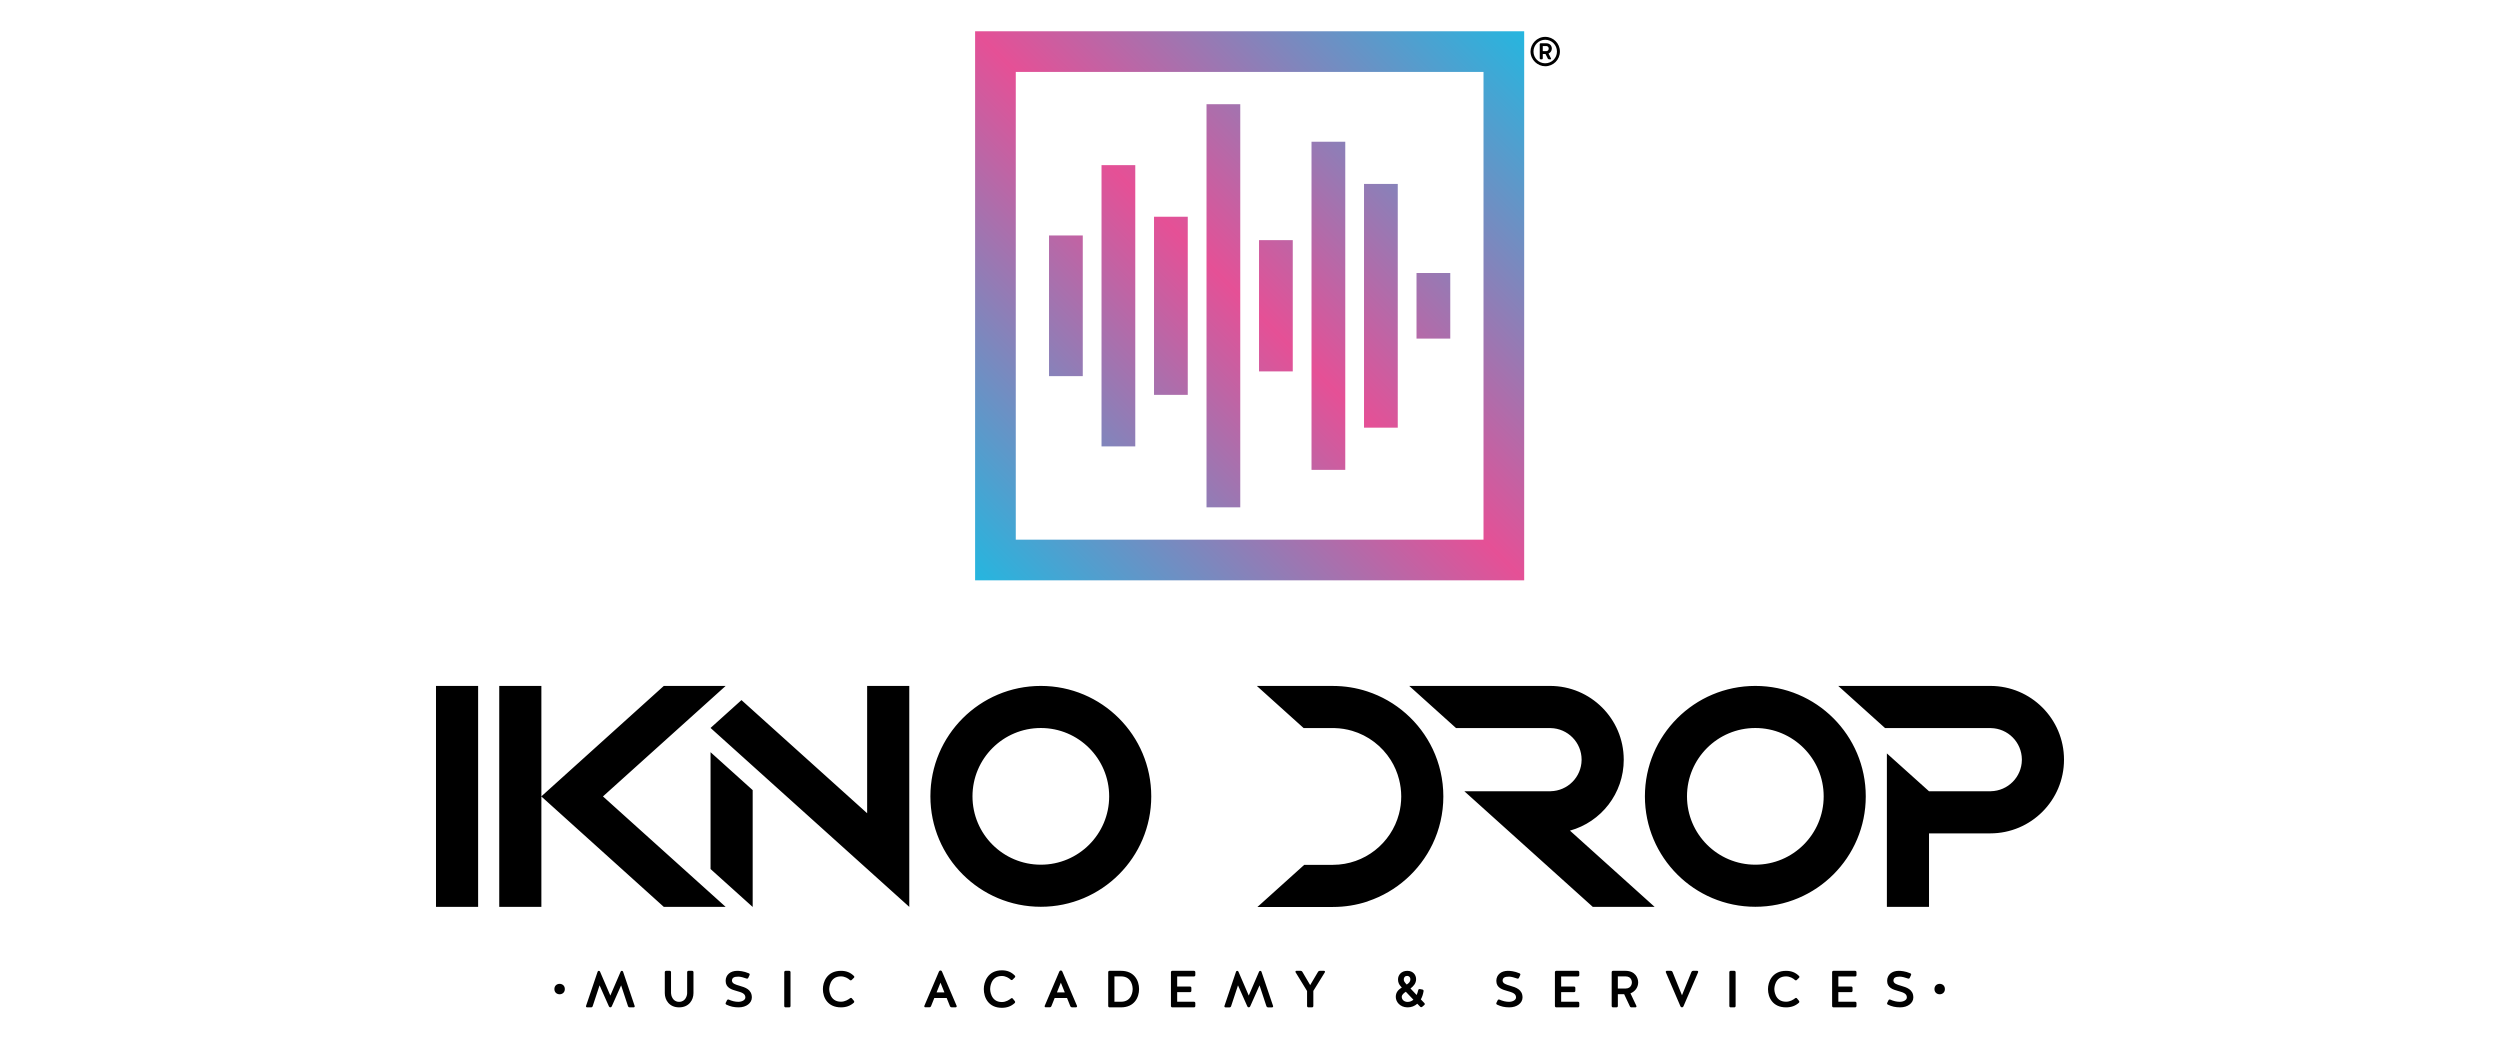
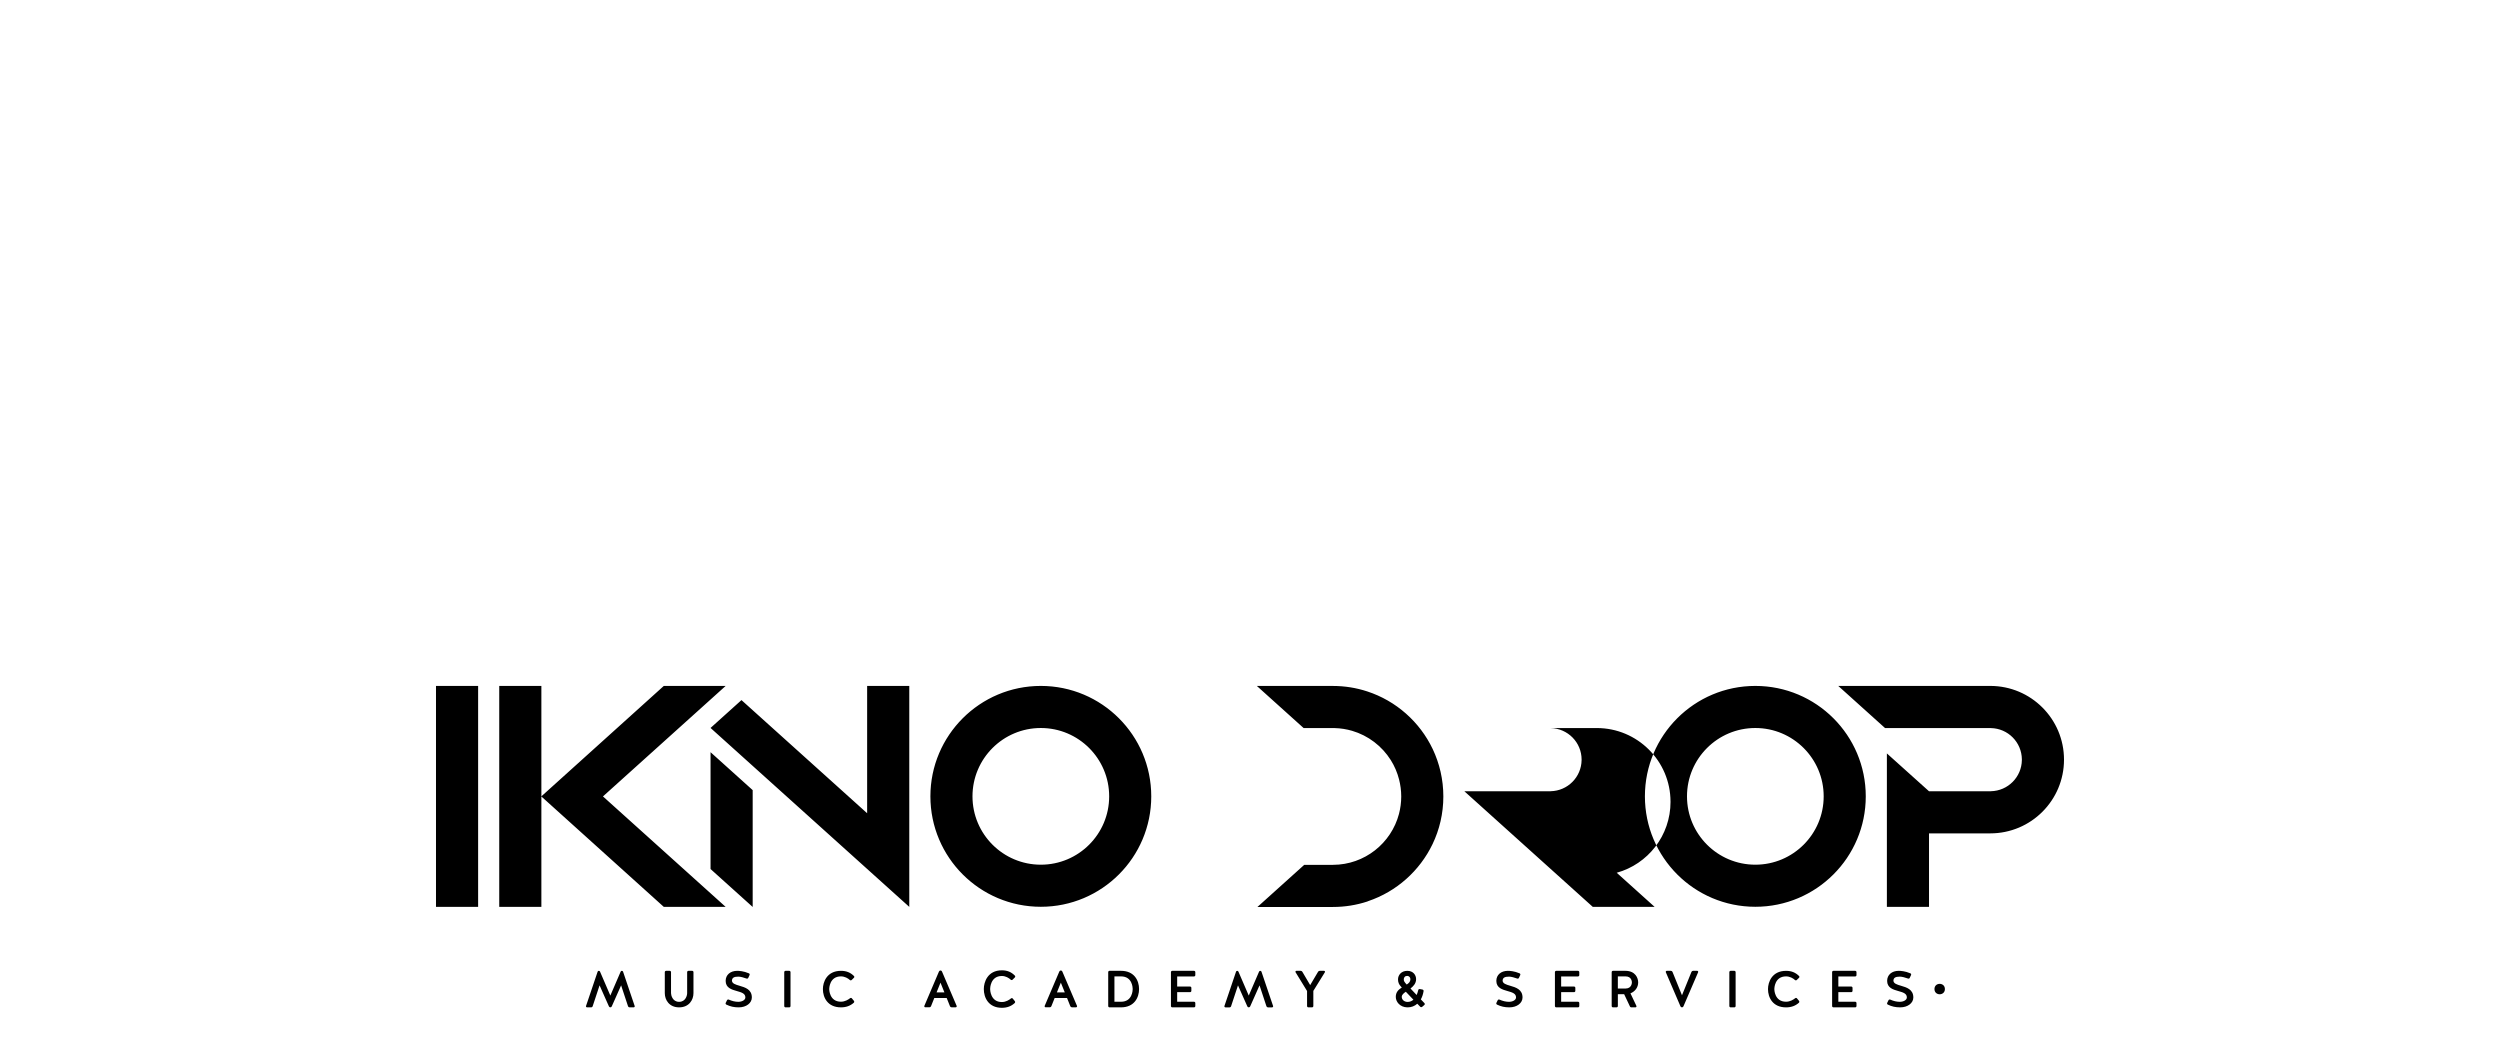
<svg xmlns="http://www.w3.org/2000/svg" version="1.1" id="Layer_1" x="0px" y="0px" viewBox="0 0 320 133" enable-background="new 0 0 320 133" xml:space="preserve">
  <g id="_x30_4_IKNO">
    <g id="Trademark_7_">
-       <path d="M199.669,6.599c0,1.041-0.84,1.881-1.881,1.881c-0.959,0-1.881-0.803-1.881-1.896c0-0.959,0.818-1.866,1.881-1.866    C198.828,4.718,199.669,5.558,199.669,6.599z M199.29,6.599c0-0.833-0.669-1.51-1.502-1.51s-1.502,0.677-1.502,1.51    s0.669,1.502,1.502,1.502C198.62,8.101,199.29,7.432,199.29,6.599z M197.475,7.484c0,0.059-0.052,0.112-0.112,0.112H197.2    c-0.059,0-0.112-0.052-0.112-0.112V5.647c0-0.059,0.052-0.112,0.112-0.112h0.684c0.58,0,0.751,0.402,0.751,0.684    c0,0.29-0.186,0.528-0.424,0.632l0.327,0.647c0.022,0.045-0.007,0.097-0.059,0.097h-0.193c-0.067,0-0.134-0.037-0.164-0.097    l-0.297-0.587h-0.349v0.573H197.475z M198.234,6.22c0-0.112-0.052-0.327-0.335-0.327h-0.424v0.654h0.439    C198.182,6.54,198.234,6.324,198.234,6.22z" />
-     </g>
+       </g>
    <g id="Music_Academy__x26__Services_6_">
      <g id="Music_Academy__x26__Services_8_">
        <path id="Music_Academy__x26__Services_9_" d="M81.237,128.763c0.015,0.035,0.011,0.079-0.013,0.116     c-0.025,0.039-0.07,0.063-0.116,0.063h-0.525c-0.085,0-0.163-0.054-0.193-0.134l-0.887-2.684l-1.2,2.7     c-0.031,0.071-0.101,0.117-0.179,0.117s-0.148-0.046-0.179-0.117l-1.2-2.7l-0.886,2.681c-0.031,0.083-0.109,0.136-0.194,0.136     H75.14c-0.046,0-0.091-0.024-0.116-0.063c-0.024-0.037-0.028-0.081-0.01-0.122l1.483-4.382c0.023-0.067,0.081-0.11,0.148-0.11     c0.074,0,0.139,0.044,0.161,0.11l1.318,3.058l1.32-3.063c0.02-0.06,0.083-0.105,0.153-0.105c0.072,0,0.132,0.042,0.155,0.11     L81.237,128.763z M88.6,124.266h-0.48c-0.089,0-0.165,0.075-0.165,0.164v2.691c0,0.289-0.189,1.114-1.029,1.114     c-0.86,0-1.035-0.879-1.035-1.114v-2.691c0-0.089-0.076-0.164-0.165-0.164h-0.467c-0.089,0-0.165,0.075-0.165,0.164v2.691     c0,0.877,0.573,1.821,1.832,1.821c1.263,0,1.838-0.944,1.838-1.821v-2.691C88.765,124.341,88.689,124.266,88.6,124.266z      M94.661,126.178c-0.522-0.153-0.973-0.286-0.973-0.671c0.025-0.355,0.264-0.499,0.828-0.499c0.256,0,0.72,0.125,1.047,0.248     c0.086,0.031,0.184-0.012,0.214-0.092l0.17-0.364c0.017-0.043,0.016-0.091-0.003-0.132c-0.017-0.039-0.049-0.068-0.085-0.081     c-0.664-0.29-1.265-0.321-1.493-0.321c-0.886,0-1.482,0.517-1.482,1.286c0,0.899,0.766,1.114,1.442,1.305     c0.58,0.163,1.081,0.304,1.081,0.811c0,0.353-0.457,0.564-0.899,0.564c-0.401,0-0.801-0.093-1.229-0.286     c-0.086-0.032-0.179,0.003-0.22,0.084l-0.17,0.343c-0.034,0.077-0.002,0.171,0.078,0.215c0.523,0.251,0.985,0.354,1.593,0.354     c0.956,0,1.676-0.545,1.676-1.267C96.237,126.64,95.363,126.383,94.661,126.178z M101.021,124.266h-0.473     c-0.089,0-0.165,0.076-0.165,0.165v4.346c0,0.089,0.075,0.165,0.165,0.165h0.473c0.089,0,0.165-0.076,0.165-0.165v-4.346     C101.186,124.341,101.111,124.266,101.021,124.266z M107.644,124.976c0.479,0,0.91,0.248,1.133,0.461     c0.062,0.061,0.159,0.065,0.226,0.01l0.292-0.284c0.034-0.028,0.055-0.07,0.057-0.115c0.002-0.044-0.015-0.088-0.046-0.118     c-0.451-0.453-0.979-0.664-1.663-0.664c-1.825,0-2.312,1.468-2.312,2.335c0,1.08,0.606,2.341,2.312,2.341     c0.658,0,1.195-0.193,1.643-0.594c0.064-0.062,0.072-0.163,0.018-0.237l-0.264-0.319c-0.025-0.034-0.062-0.056-0.103-0.062     c-0.043-0.005-0.089,0.008-0.124,0.036c-0.21,0.169-0.641,0.452-1.171,0.452c-1.485,0-1.502-1.552-1.502-1.618     C106.142,126.534,106.159,124.976,107.644,124.976z M122.45,128.75c0.018,0.042,0.014,0.089-0.011,0.126     c-0.024,0.037-0.065,0.059-0.11,0.059h-0.532c-0.086,0-0.162-0.05-0.198-0.131l-0.425-1.063h-1.582l-0.424,1.06     c-0.037,0.083-0.113,0.133-0.199,0.133h-0.532c-0.045,0-0.086-0.022-0.11-0.059s-0.028-0.084-0.01-0.126l1.875-4.404     c0.041-0.081,0.11-0.125,0.192-0.125c0.083,0,0.158,0.051,0.187,0.128L122.45,128.75z M120.383,125.779l-0.503,1.25h1.006     L120.383,125.779z M128.239,124.926c0.478,0,0.909,0.255,1.133,0.473c0.062,0.063,0.16,0.067,0.228,0.01l0.292-0.291     c0.034-0.029,0.055-0.071,0.057-0.117c0.002-0.045-0.015-0.088-0.045-0.119c-0.451-0.466-0.979-0.682-1.664-0.682     c-1.825,0-2.312,1.506-2.312,2.396c0,1.108,0.605,2.403,2.312,2.403c0.659,0,1.196-0.199,1.643-0.61     c0.063-0.063,0.072-0.164,0.018-0.239l-0.264-0.328c-0.025-0.035-0.062-0.057-0.103-0.063c-0.044-0.004-0.089,0.008-0.124,0.037     c-0.21,0.173-0.641,0.465-1.17,0.465c-1.485,0-1.502-1.597-1.502-1.664C126.736,126.529,126.753,124.926,128.239,124.926z      M137.855,128.75c0.018,0.042,0.014,0.089-0.01,0.126s-0.066,0.059-0.11,0.059h-0.532c-0.086,0-0.162-0.05-0.198-0.131     l-0.425-1.063h-1.582l-0.424,1.06c-0.037,0.083-0.113,0.133-0.199,0.133h-0.532c-0.044,0-0.086-0.022-0.11-0.059     c-0.025-0.037-0.028-0.084-0.011-0.126l1.875-4.404c0.041-0.081,0.11-0.125,0.192-0.125c0.083,0,0.158,0.051,0.186,0.128     L137.855,128.75z M135.789,125.779l-0.503,1.25h1.007L135.789,125.779z M145.8,126.597c0,1.082-0.606,2.344-2.312,2.344h-1.472     c-0.089,0-0.165-0.076-0.165-0.165v-4.346c0-0.089,0.076-0.165,0.165-0.165h1.472C145.195,124.266,145.8,125.522,145.8,126.597z      M143.488,124.978h-0.841v3.245h0.841c1.454,0,1.496-1.459,1.496-1.626C144.984,126.431,144.942,124.978,143.488,124.978z      M152.835,124.266h-2.789c-0.089,0-0.165,0.076-0.165,0.165v4.346c0,0.089,0.076,0.165,0.165,0.165h2.789     c0.089,0,0.165-0.076,0.165-0.165v-0.389c0-0.089-0.076-0.165-0.165-0.165h-2.157v-1.227h1.651c0.089,0,0.165-0.075,0.165-0.165     v-0.389c0-0.089-0.076-0.165-0.165-0.165h-1.651v-1.292h2.157c0.089,0,0.165-0.076,0.165-0.165v-0.389     C153,124.341,152.925,124.266,152.835,124.266z M161.468,124.376c-0.023-0.068-0.082-0.11-0.155-0.11     c-0.069,0-0.133,0.045-0.153,0.105l-1.32,3.063l-1.318-3.058c-0.022-0.066-0.087-0.11-0.161-0.11     c-0.067,0-0.126,0.043-0.148,0.11l-1.483,4.382c-0.017,0.04-0.013,0.085,0.011,0.122c0.025,0.039,0.07,0.063,0.116,0.063h0.525     c0.085,0,0.163-0.054,0.194-0.136l0.886-2.681l1.2,2.7c0.031,0.071,0.101,0.117,0.179,0.117s0.148-0.046,0.179-0.117l1.2-2.7     l0.887,2.684c0.03,0.08,0.108,0.134,0.193,0.134h0.525c0.046,0,0.091-0.024,0.116-0.063c0.024-0.037,0.028-0.081,0.013-0.116     L161.468,124.376z M169.48,124.266h-0.558c-0.083,0-0.162,0.044-0.207,0.117l-1.012,1.711l-1.007-1.713     c-0.045-0.072-0.124-0.116-0.207-0.116h-0.551c-0.046,0-0.088,0.025-0.109,0.064c-0.021,0.04-0.018,0.087,0.006,0.123     l1.469,2.397v1.927c0,0.089,0.076,0.165,0.165,0.165h0.473c0.089,0,0.165-0.076,0.165-0.165v-1.94l1.474-2.382     c0.025-0.038,0.028-0.084,0.006-0.124C169.566,124.292,169.524,124.266,169.48,124.266z M182.329,128.402     c0.031,0.036,0.046,0.081,0.042,0.127c-0.004,0.043-0.024,0.083-0.057,0.11l-0.285,0.241c-0.082,0.058-0.185,0.048-0.244-0.02     l-0.373-0.383c-0.34,0.305-0.762,0.465-1.228,0.465c-0.025,0-0.05-0.001-0.076-0.001c-0.905-0.028-1.447-0.7-1.447-1.334     c-0.006-0.617,0.358-0.948,0.772-1.205l-0.105-0.111c-0.268-0.282-0.382-0.561-0.382-0.931c0-0.543,0.409-1.093,1.19-1.093     c0.773,0,1.125,0.556,1.125,1.073c0,0.558-0.393,0.939-0.719,1.187l0.788,0.834c0.082-0.183,0.15-0.39,0.206-0.63     c0.022-0.095,0.11-0.153,0.203-0.133l0.336,0.063c0.094,0.021,0.156,0.104,0.145,0.195c-0.064,0.4-0.182,0.757-0.353,1.065     L182.329,128.402z M179.685,125.392l0.001,0.011c0,0.147,0.061,0.292,0.377,0.62c0.283-0.188,0.468-0.379,0.468-0.677     c0-0.214-0.132-0.429-0.425-0.429c-0.132,0-0.237,0.044-0.311,0.132C179.689,125.173,179.677,125.346,179.685,125.392z      M179.426,127.576c-0.005,0.169,0.054,0.322,0.17,0.442c0.138,0.143,0.35,0.228,0.566,0.228c0.287,0,0.54-0.096,0.754-0.285     l-0.971-1.018C179.685,127.117,179.432,127.327,179.426,127.576z M193.307,126.178c-0.522-0.153-0.973-0.286-0.973-0.671     c0.025-0.355,0.265-0.499,0.828-0.499c0.256,0,0.72,0.125,1.047,0.248c0.087,0.032,0.183-0.011,0.214-0.092l0.171-0.364     c0.017-0.043,0.016-0.091-0.003-0.132c-0.017-0.038-0.049-0.068-0.085-0.081c-0.664-0.29-1.265-0.321-1.493-0.321     c-0.886,0-1.482,0.517-1.482,1.286c0,0.899,0.766,1.114,1.442,1.305c0.58,0.163,1.081,0.304,1.081,0.811     c0,0.353-0.457,0.564-0.899,0.564c-0.401,0-0.801-0.093-1.229-0.286c-0.085-0.032-0.178,0.003-0.22,0.084l-0.17,0.344     c-0.034,0.077-0.001,0.171,0.078,0.214c0.523,0.251,0.985,0.354,1.593,0.354c0.956,0,1.676-0.545,1.676-1.267     C194.884,126.64,194.01,126.383,193.307,126.178z M201.984,124.266h-2.789c-0.089,0-0.165,0.076-0.165,0.165v4.346     c0,0.089,0.076,0.165,0.165,0.165h2.789c0.089,0,0.165-0.076,0.165-0.165v-0.389c0-0.089-0.076-0.165-0.165-0.165h-2.157v-1.227     h1.651c0.089,0,0.165-0.075,0.165-0.165v-0.389c0-0.089-0.076-0.165-0.165-0.165h-1.651v-1.292h2.157     c0.089,0,0.165-0.076,0.165-0.165v-0.389C202.149,124.341,202.073,124.266,201.984,124.266z M208.699,127.147l0.76,1.607     c0.019,0.044,0.015,0.091-0.009,0.128s-0.066,0.059-0.11,0.059h-0.519c-0.093,0-0.173-0.055-0.2-0.137l-0.731-1.55h-0.804v1.522     c0,0.089-0.075,0.165-0.165,0.165h-0.461c-0.089,0-0.165-0.076-0.165-0.165v-4.346c0-0.089,0.076-0.165,0.165-0.165h1.583     c1.298,0,1.644,0.936,1.644,1.488C209.686,126.371,209.301,126.91,208.699,127.147z M208.074,124.978h-0.99v1.551h1.016     c0.773-0.015,0.782-0.744,0.782-0.776C208.882,125.675,208.86,124.978,208.074,124.978z M217.24,124.266h-0.532     c-0.08,0-0.157,0.05-0.197,0.127l-1.217,3.002l-1.218-3.002c-0.039-0.077-0.116-0.127-0.197-0.127h-0.532     c-0.045,0-0.086,0.022-0.11,0.059s-0.028,0.084-0.01,0.125l1.876,4.371c0.039,0.077,0.108,0.121,0.19,0.121     c0.083,0,0.158-0.051,0.185-0.125l1.881-4.367c0.018-0.042,0.014-0.088-0.01-0.125     C217.326,124.288,217.285,124.266,217.24,124.266z M221.994,124.266h-0.474c-0.089,0-0.165,0.076-0.165,0.165v4.346     c0,0.089,0.076,0.165,0.165,0.165h0.474c0.089,0,0.165-0.076,0.165-0.165v-4.346     C222.159,124.341,222.084,124.266,221.994,124.266z M228.617,124.976c0.479,0,0.91,0.248,1.133,0.461     c0.062,0.06,0.159,0.065,0.226,0.011l0.292-0.284c0.034-0.028,0.055-0.07,0.057-0.115c0.002-0.044-0.015-0.087-0.046-0.117     c-0.45-0.453-0.979-0.664-1.663-0.664c-1.825,0-2.312,1.468-2.312,2.335c0,1.08,0.605,2.341,2.312,2.341     c0.658,0,1.195-0.193,1.643-0.594c0.063-0.062,0.072-0.162,0.018-0.237l-0.264-0.319c-0.025-0.034-0.062-0.056-0.103-0.062     c-0.045-0.005-0.089,0.008-0.123,0.036c-0.21,0.169-0.642,0.452-1.171,0.452c-1.485,0-1.502-1.552-1.502-1.618     C227.115,126.534,227.132,124.976,228.617,124.976z M237.465,124.266h-2.789c-0.089,0-0.165,0.076-0.165,0.165v4.346     c0,0.089,0.076,0.165,0.165,0.165h2.789c0.089,0,0.165-0.076,0.165-0.165v-0.389c0-0.089-0.075-0.165-0.165-0.165h-2.157v-1.227     h1.651c0.089,0,0.165-0.075,0.165-0.165v-0.389c0-0.089-0.076-0.165-0.165-0.165h-1.651v-1.292h2.157     c0.089,0,0.165-0.076,0.165-0.165v-0.389C237.63,124.341,237.554,124.266,237.465,124.266z M243.331,126.178     c-0.522-0.153-0.973-0.286-0.973-0.671c0.025-0.355,0.264-0.499,0.828-0.499c0.256,0,0.72,0.125,1.047,0.248     c0.087,0.031,0.184-0.012,0.214-0.092l0.17-0.364c0.017-0.043,0.016-0.091-0.003-0.132c-0.017-0.039-0.049-0.068-0.085-0.081     c-0.664-0.29-1.265-0.321-1.493-0.321c-0.886,0-1.482,0.517-1.482,1.286c0,0.899,0.766,1.114,1.442,1.305     c0.58,0.163,1.081,0.304,1.081,0.811c0,0.353-0.457,0.564-0.899,0.564c-0.401,0-0.801-0.093-1.229-0.286     c-0.086-0.032-0.179,0.003-0.22,0.084l-0.17,0.343c-0.034,0.077-0.002,0.171,0.078,0.215c0.523,0.251,0.985,0.354,1.593,0.354     c0.956,0,1.676-0.545,1.676-1.267C244.907,126.64,244.033,126.383,243.331,126.178z" />
      </g>
      <g id="Dot_3_">
-         <circle id="Dot_5_" cx="71.63" cy="126.6" r="0.668" />
        <circle id="Dot_4_" cx="248.279" cy="126.6" r="0.668" />
      </g>
    </g>
    <g id="IKNO_DROP_1_">
-       <path id="IKNO_DROP" d="M61.2,87.797v28.285h-5.393V87.797H61.2z M69.296,87.797v28.285h-5.393V87.797H69.296z M92.884,87.798    h-7.917l-15.681,14.143l15.681,14.14h7.917l-15.705-14.14L92.884,87.798z M254.756,87.798h-19.46l5.99,5.393h13.548v0.005    c2.181,0.041,3.938,1.806,3.965,3.99v0.097c-0.027,2.184-1.784,3.949-3.965,3.993v0.003h-7.923l-5.39-4.841v19.644h5.393v-9.407    l7.842-0.003c5.212,0,9.437-4.225,9.437-9.437C264.193,92.023,259.968,87.798,254.756,87.798z M211.795,116.082l-7.918-0.001    l-16.442-14.802h11.047v-0.003c2.181-0.043,3.937-1.81,3.963-3.993h-0.001c0-0.016,0.002-0.032,0.002-0.048    c0-2.207-1.768-3.997-3.965-4.04V93.19H186.37l-5.988-5.392h18.02c5.202,0,9.421,4.21,9.436,9.409    c0.001,0.009,0.002,0.018,0.002,0.028c0,4.336-2.902,7.983-6.887,9.086L211.795,116.082z M133.226,87.798    c-7.807,0-14.135,6.329-14.135,14.135c0,7.807,6.329,14.135,14.135,14.135c7.807,0,14.135-6.329,14.135-14.135    C147.362,94.127,141.033,87.798,133.226,87.798z M133.226,110.681c-4.831,0-8.748-3.917-8.748-8.748s3.917-8.748,8.748-8.748    s8.748,3.917,8.748,8.748C141.974,106.765,138.058,110.681,133.226,110.681z M224.683,87.798c-7.807,0-14.135,6.329-14.135,14.135    c0,7.807,6.329,14.135,14.135,14.135s14.135-6.329,14.135-14.135S232.49,87.798,224.683,87.798z M224.683,110.681    c-4.831,0-8.748-3.917-8.748-8.748s3.917-8.748,8.748-8.748s8.748,3.917,8.748,8.748    C233.431,106.765,229.514,110.681,224.683,110.681z M184.748,101.946c0,2.187-0.497,4.257-1.384,6.104    c-1.641,3.417-4.609,6.071-8.239,7.296c-0.038,0.016-0.076,0.035-0.116,0.051c-1.381,0.451-2.855,0.695-4.387,0.695h-9.669    l5.99-5.393h3.684c4.052-0.011,7.455-2.773,8.442-6.515c0.186-0.716,0.289-1.465,0.289-2.238c0-0.751-0.1-1.481-0.278-2.179    c-0.227-0.887-0.584-1.722-1.062-2.479c-1.125-1.784-2.876-3.136-4.947-3.744c-0.714-0.208-1.462-0.33-2.238-0.349h-3.965    l-5.99-5.393h9.729c1.533,0,3.006,0.243,4.387,0.695c3.709,1.208,6.742,3.909,8.396,7.39    C184.258,97.724,184.748,99.778,184.748,101.946z M116.388,87.798v28.283L90.95,93.177l3.742-3.37l0.216-0.195l16.086,14.483    V87.798H116.388z M90.95,96.281v14.955l5.393,4.855v-14.955L90.95,96.281z" />
+       <path id="IKNO_DROP" d="M61.2,87.797v28.285h-5.393V87.797H61.2z M69.296,87.797v28.285h-5.393V87.797H69.296z M92.884,87.798    h-7.917l-15.681,14.143l15.681,14.14h7.917l-15.705-14.14L92.884,87.798z M254.756,87.798h-19.46l5.99,5.393h13.548v0.005    c2.181,0.041,3.938,1.806,3.965,3.99v0.097c-0.027,2.184-1.784,3.949-3.965,3.993v0.003h-7.923l-5.39-4.841v19.644h5.393v-9.407    l7.842-0.003c5.212,0,9.437-4.225,9.437-9.437C264.193,92.023,259.968,87.798,254.756,87.798z M211.795,116.082l-7.918-0.001    l-16.442-14.802h11.047v-0.003c2.181-0.043,3.937-1.81,3.963-3.993h-0.001c0-0.016,0.002-0.032,0.002-0.048    c0-2.207-1.768-3.997-3.965-4.04V93.19H186.37h18.02c5.202,0,9.421,4.21,9.436,9.409    c0.001,0.009,0.002,0.018,0.002,0.028c0,4.336-2.902,7.983-6.887,9.086L211.795,116.082z M133.226,87.798    c-7.807,0-14.135,6.329-14.135,14.135c0,7.807,6.329,14.135,14.135,14.135c7.807,0,14.135-6.329,14.135-14.135    C147.362,94.127,141.033,87.798,133.226,87.798z M133.226,110.681c-4.831,0-8.748-3.917-8.748-8.748s3.917-8.748,8.748-8.748    s8.748,3.917,8.748,8.748C141.974,106.765,138.058,110.681,133.226,110.681z M224.683,87.798c-7.807,0-14.135,6.329-14.135,14.135    c0,7.807,6.329,14.135,14.135,14.135s14.135-6.329,14.135-14.135S232.49,87.798,224.683,87.798z M224.683,110.681    c-4.831,0-8.748-3.917-8.748-8.748s3.917-8.748,8.748-8.748s8.748,3.917,8.748,8.748    C233.431,106.765,229.514,110.681,224.683,110.681z M184.748,101.946c0,2.187-0.497,4.257-1.384,6.104    c-1.641,3.417-4.609,6.071-8.239,7.296c-0.038,0.016-0.076,0.035-0.116,0.051c-1.381,0.451-2.855,0.695-4.387,0.695h-9.669    l5.99-5.393h3.684c4.052-0.011,7.455-2.773,8.442-6.515c0.186-0.716,0.289-1.465,0.289-2.238c0-0.751-0.1-1.481-0.278-2.179    c-0.227-0.887-0.584-1.722-1.062-2.479c-1.125-1.784-2.876-3.136-4.947-3.744c-0.714-0.208-1.462-0.33-2.238-0.349h-3.965    l-5.99-5.393h9.729c1.533,0,3.006,0.243,4.387,0.695c3.709,1.208,6.742,3.909,8.396,7.39    C184.258,97.724,184.748,99.778,184.748,101.946z M116.388,87.798v28.283L90.95,93.177l3.742-3.37l0.216-0.195l16.086,14.483    V87.798H116.388z M90.95,96.281v14.955l5.393,4.855v-14.955L90.95,96.281z" />
    </g>
    <g id="Icon_5_">
      <linearGradient id="Icon_1_" gradientUnits="userSpaceOnUse" x1="124.813" y1="58.718" x2="195.095" y2="129" gradientTransform="matrix(1 0 0 -1 0 133)">
        <stop offset="0" style="stop-color:#25B6DF" />
        <stop offset="0.5" style="stop-color:#E55096" />
        <stop offset="1" style="stop-color:#25B6DF" />
      </linearGradient>
-       <path id="Icon_4_" fill="url(#Icon_1_)" d="M138.595,48.141h-4.32v-18h4.32V48.141z M158.754,64.941v-51.6h-4.32v51.6H158.754z     M145.315,57.141v-36h-4.32v36H145.315z M152.034,50.541v-22.8h-4.32v22.8H152.034z M165.474,47.541v-16.8h-4.32v16.8H165.474z     M185.634,43.341v-8.4h-4.32v8.4C181.314,43.341,185.634,43.341,185.634,43.341z M172.194,60.141v-42h-4.32v42H172.194z     M178.914,54.741v-31.2h-4.32v31.2H178.914z M195.095,74.282h-70.282V4h70.282V74.282z M130.02,69.075h59.869V9.206H130.02V69.075    z" />
    </g>
  </g>
</svg>